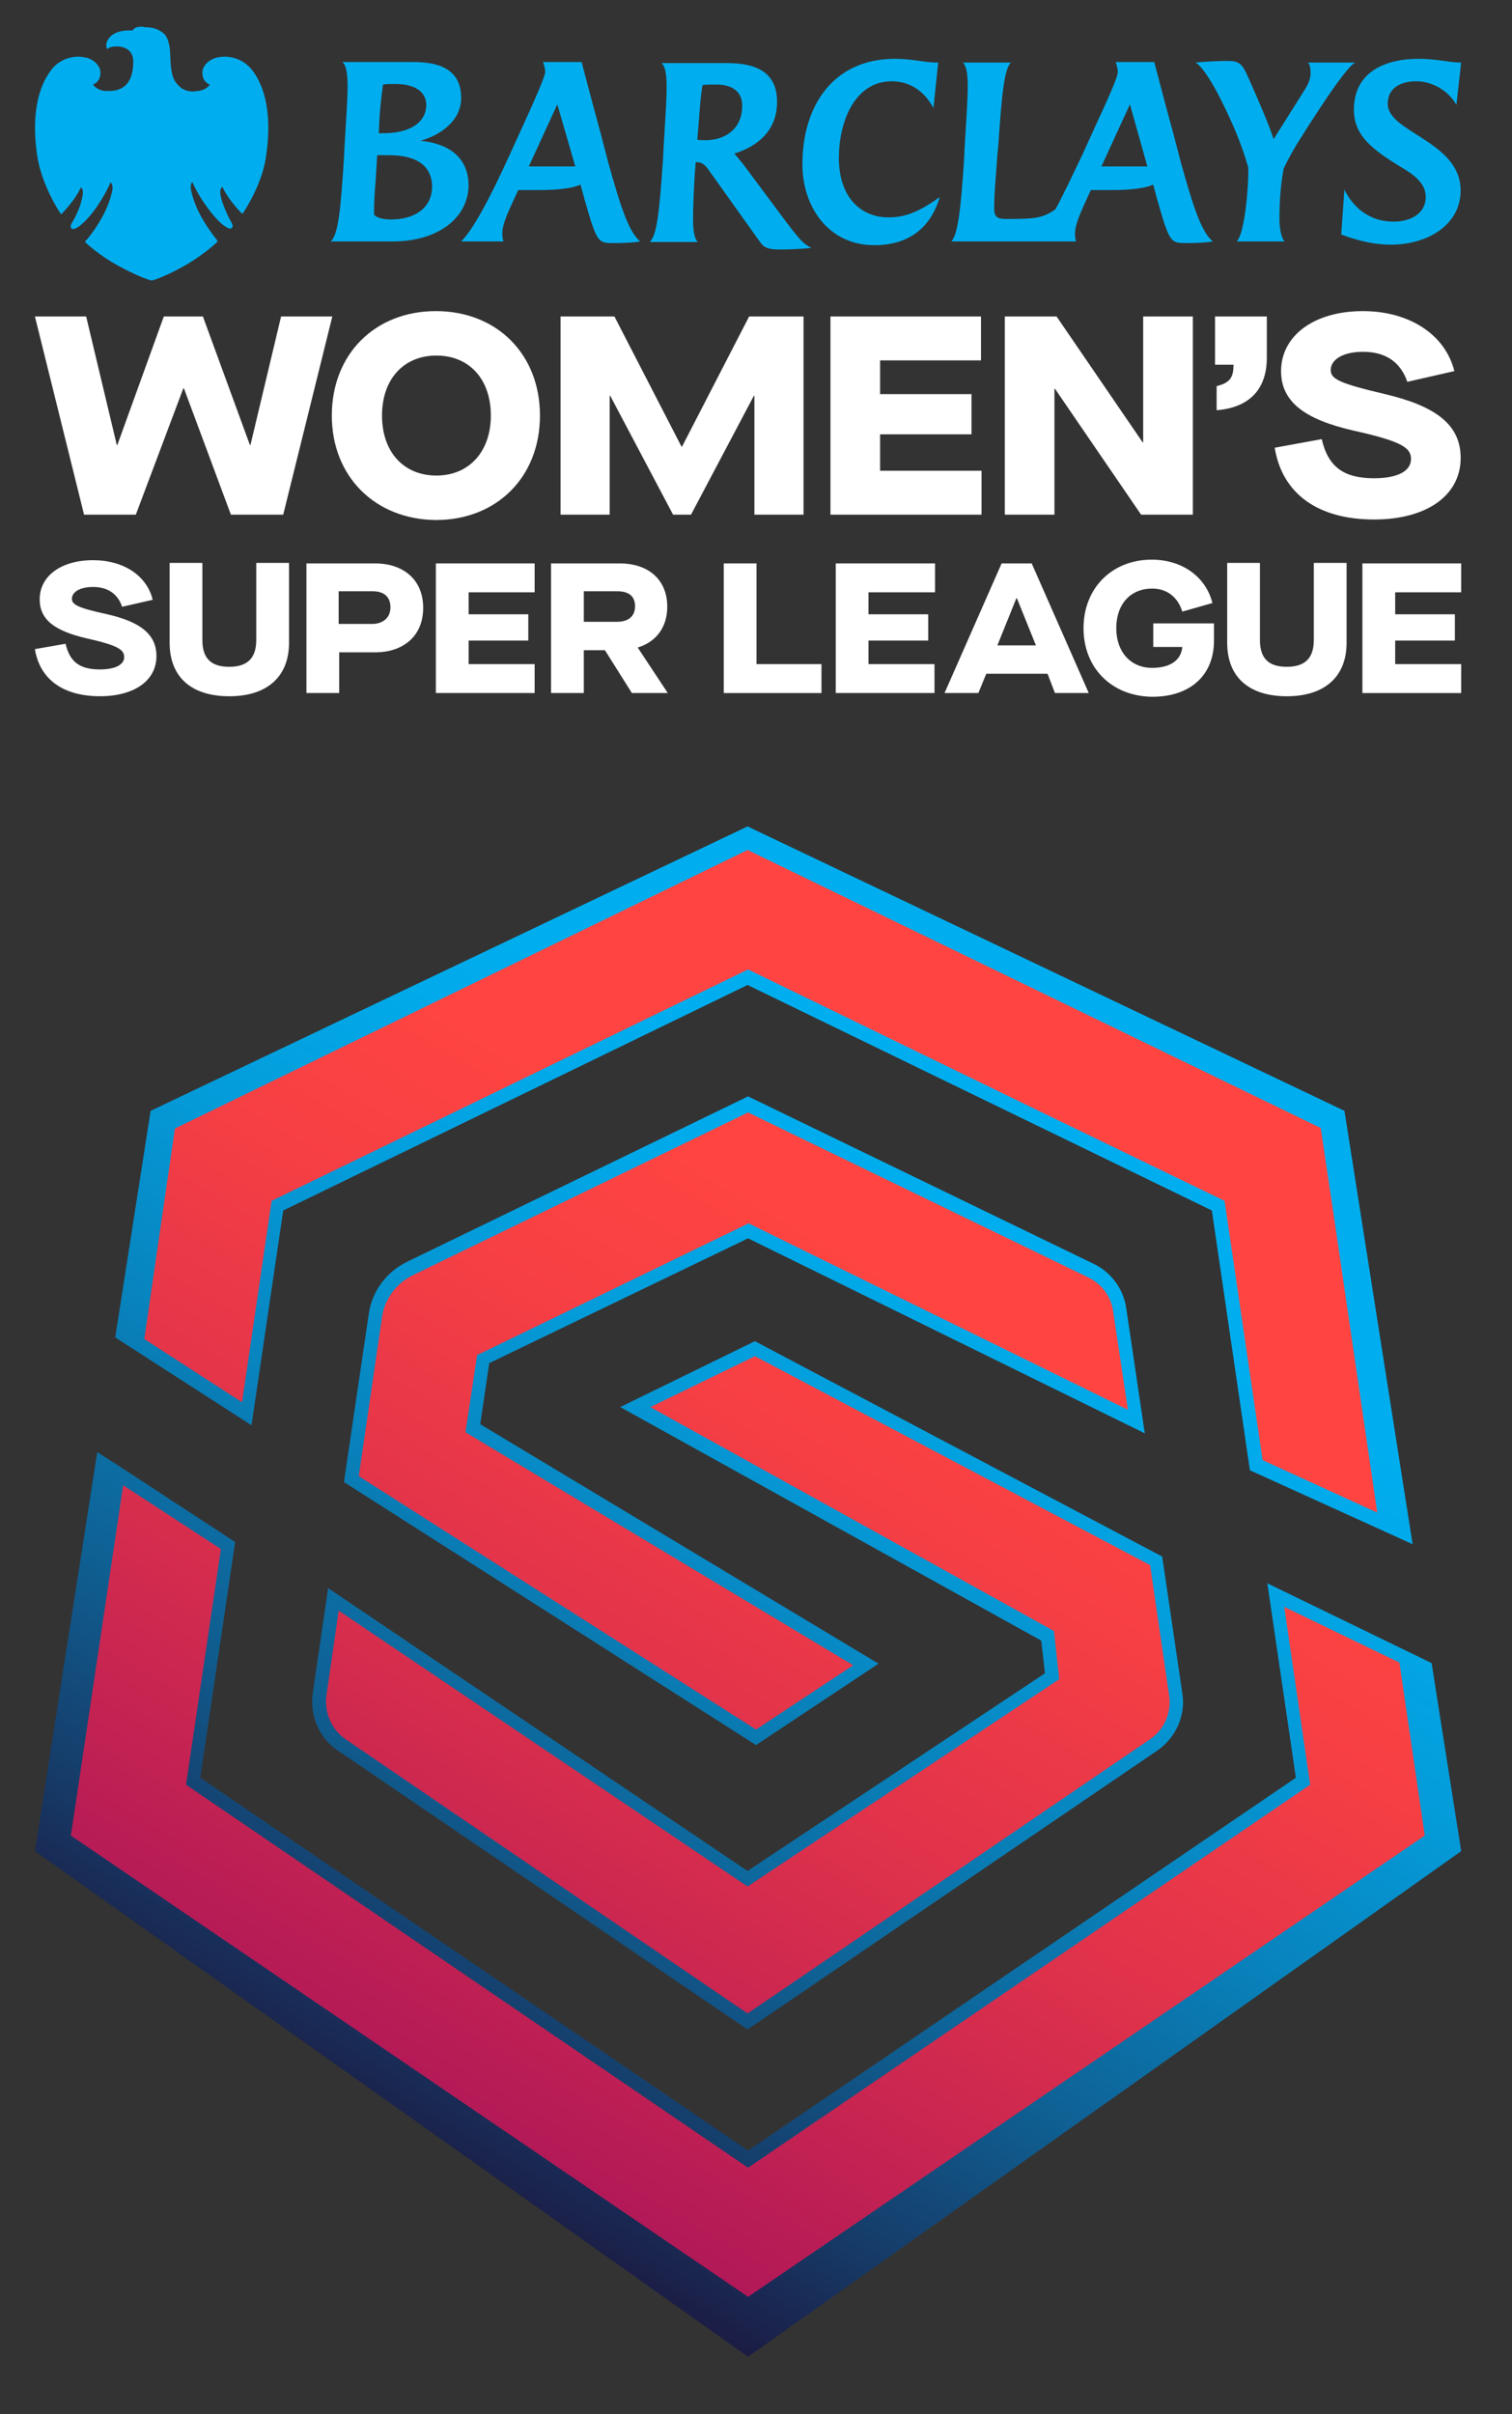
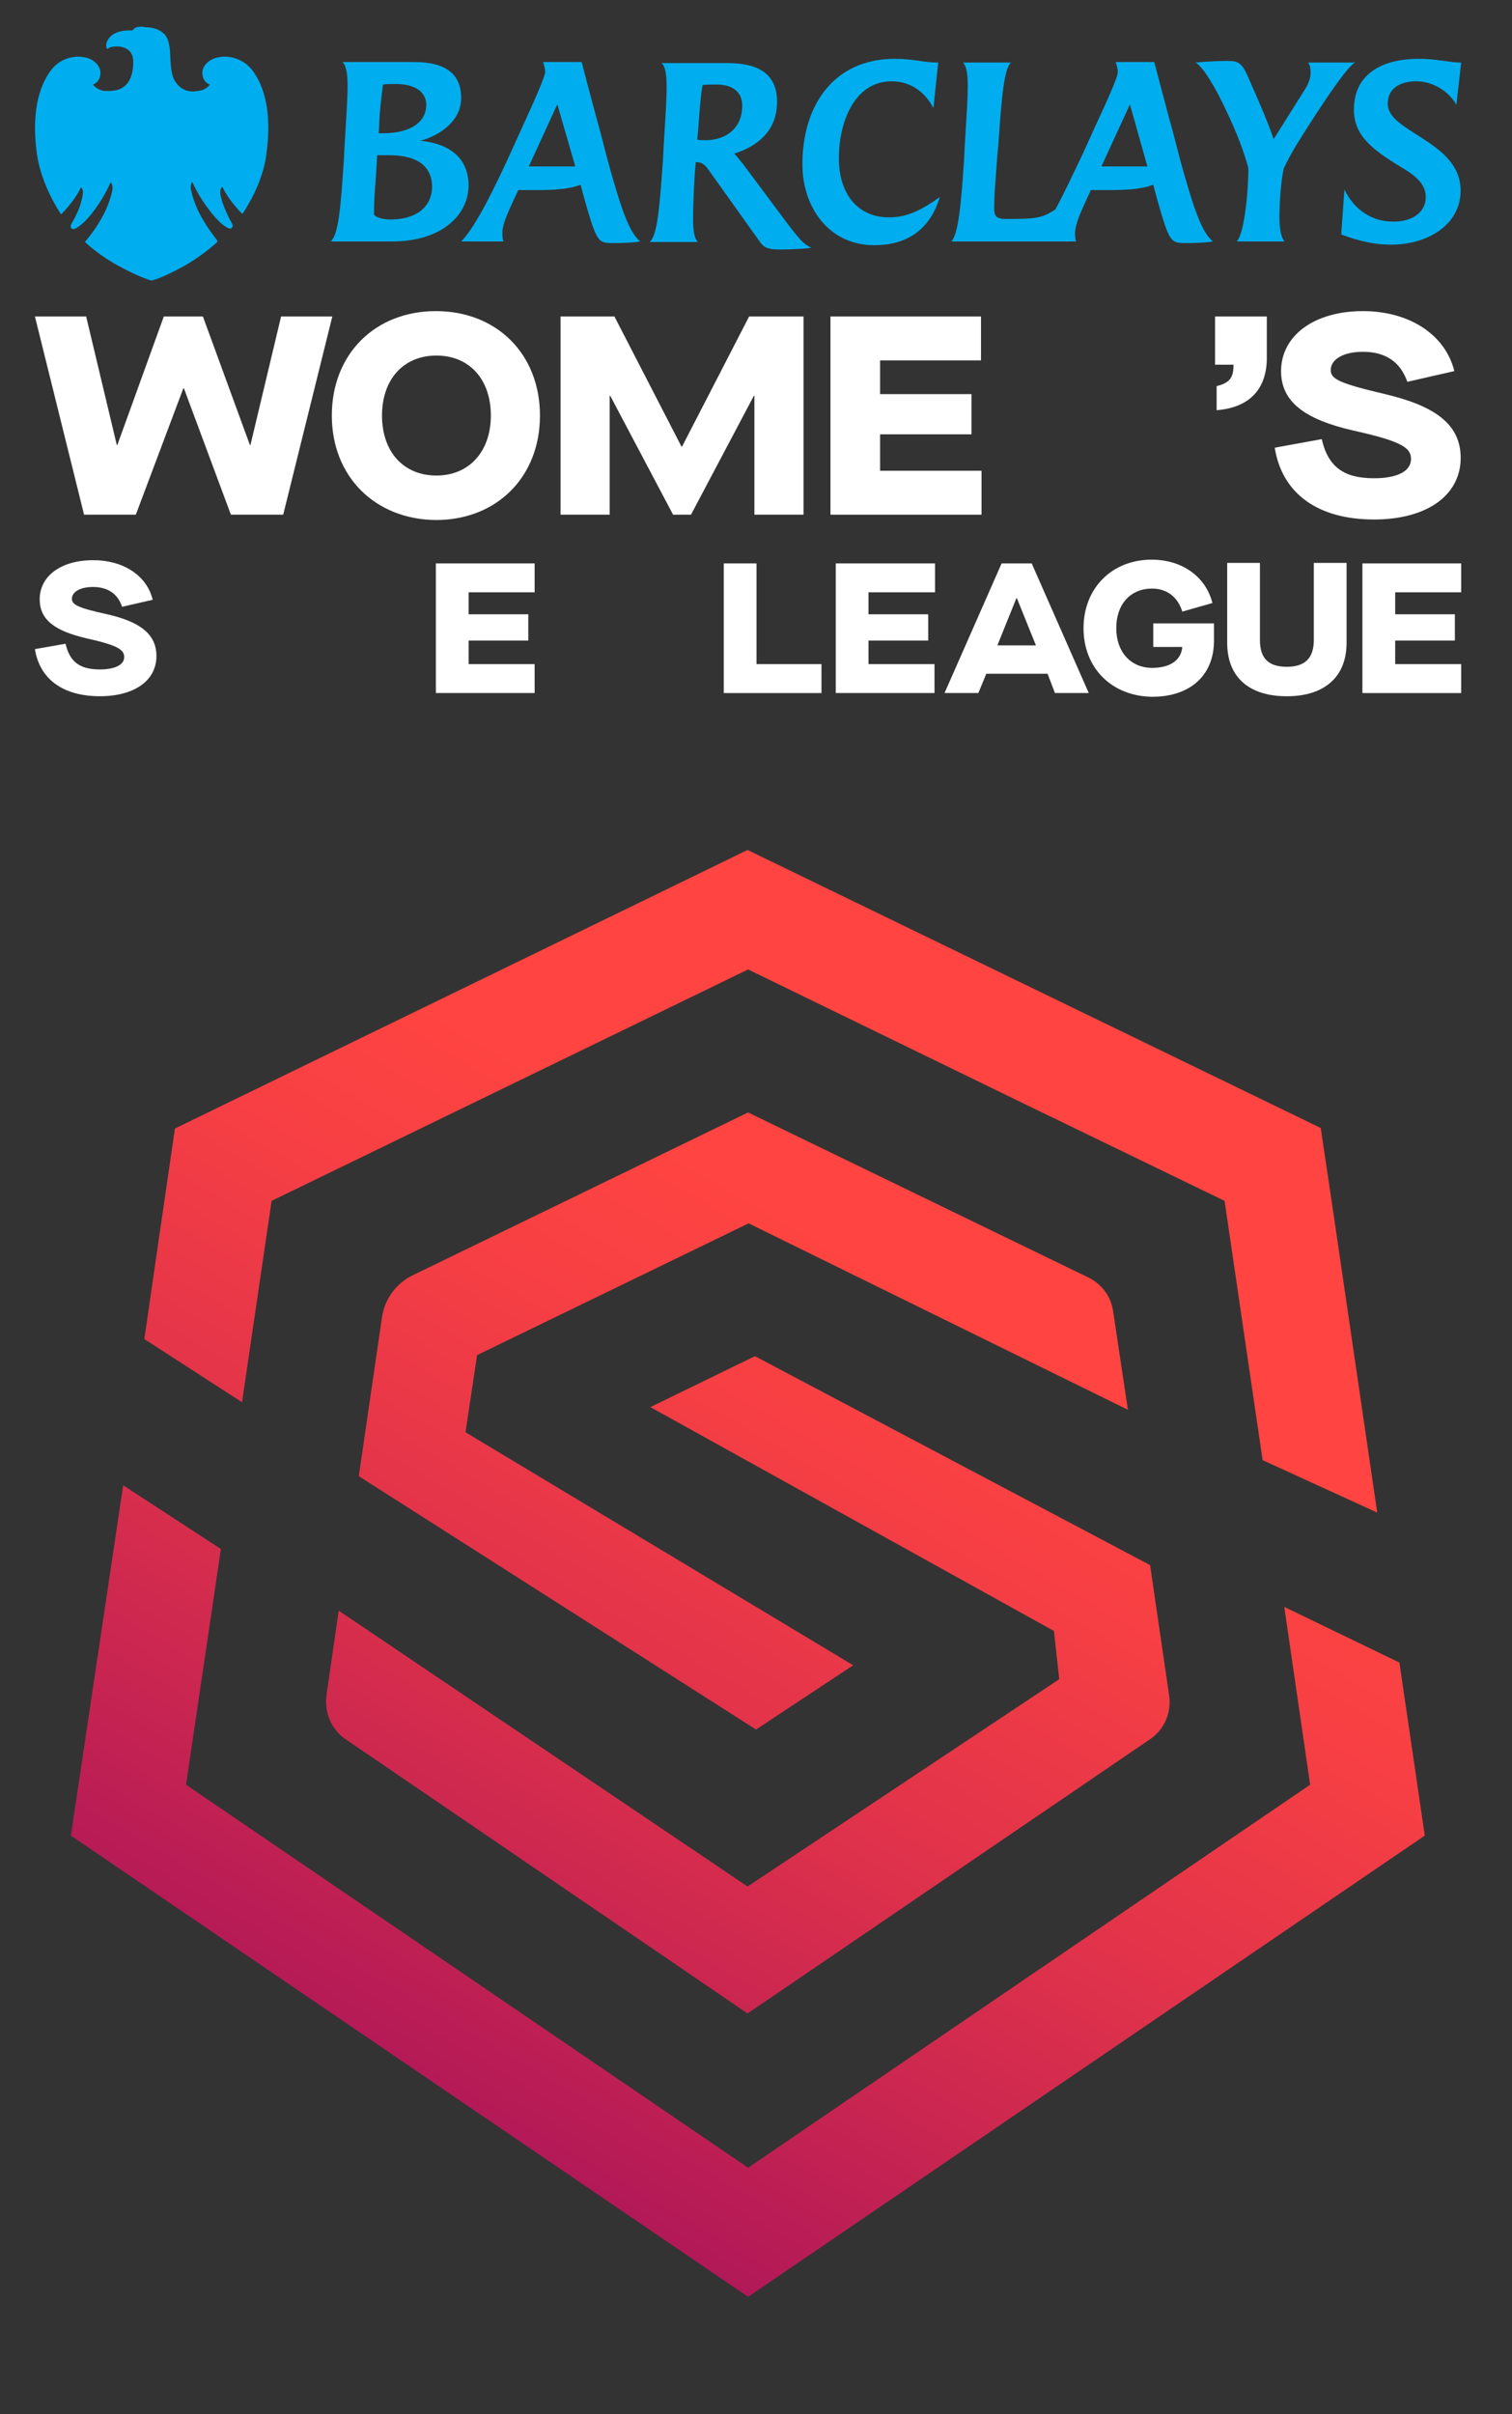
<svg xmlns="http://www.w3.org/2000/svg" width="52" height="83" viewBox="0 0 52 83" fill="none">
  <rect x="0" y="0" width="52" height="83" fill="#333333" stroke="none" />
  <path d="M50.088 3.605C49.833 3.145 49.288 2.795 48.707 2.795C48.18 2.795 47.726 3.016 47.726 3.569C47.726 4.047 48.307 4.36 48.907 4.747C49.561 5.171 50.233 5.668 50.233 6.552C50.233 7.712 49.125 8.412 47.835 8.412C47.308 8.412 46.763 8.301 46.127 8.062L46.236 6.515C46.527 7.123 47.09 7.62 47.926 7.62C48.562 7.62 49.034 7.307 49.034 6.773C49.034 6.313 48.652 6.018 48.18 5.742C47.181 5.134 46.563 4.655 46.563 3.771C46.563 2.464 47.653 2.022 48.78 2.022C49.434 2.022 49.833 2.151 50.251 2.151L50.088 3.605ZM44.583 4.987C44.438 5.226 44.256 5.557 44.147 5.797C44.056 6.257 44.002 6.865 44.002 7.528C44.002 7.804 44.056 8.191 44.183 8.301H42.53C42.821 8.025 42.948 6.313 42.93 5.76C42.712 4.987 42.403 4.25 41.949 3.348C41.658 2.777 41.313 2.243 41.113 2.151C41.476 2.114 41.949 2.095 42.185 2.095C42.603 2.095 42.712 2.151 42.948 2.703C43.348 3.605 43.638 4.287 43.802 4.784C44.22 4.121 44.51 3.661 44.892 3.053C44.983 2.906 45.074 2.703 45.074 2.519C45.074 2.372 45.055 2.224 44.983 2.151H46.618C46.309 2.224 44.892 4.489 44.583 4.987ZM38.86 3.587L37.879 5.723H39.46L38.86 3.587ZM40.786 8.357C40.259 8.357 40.223 8.338 39.805 6.883L39.66 6.349C39.405 6.46 38.951 6.534 38.243 6.534H37.516L37.389 6.81C37.207 7.215 36.971 7.694 36.971 8.025C36.971 8.099 36.971 8.191 37.007 8.301H32.72C32.956 8.025 33.047 7.123 33.156 5.484L33.174 5.097C33.228 4.158 33.283 3.44 33.283 2.942C33.283 2.519 33.228 2.261 33.119 2.151H34.773C34.536 2.335 34.446 3.329 34.337 4.95L34.3 5.336C34.264 5.944 34.191 6.57 34.191 7.178C34.191 7.454 34.3 7.528 34.591 7.528C35.59 7.528 35.844 7.51 36.299 7.196C36.589 6.662 36.898 5.999 37.225 5.318L37.643 4.397C38.043 3.532 38.442 2.666 38.442 2.482C38.442 2.353 38.406 2.243 38.37 2.132H39.696C39.696 2.132 40.223 4.139 40.35 4.581L40.604 5.557C41.059 7.196 41.331 7.988 41.712 8.301C41.386 8.357 40.95 8.357 40.786 8.357ZM30.067 8.43C28.505 8.43 27.596 7.123 27.596 5.65C27.596 3.605 28.686 2.022 30.776 2.022C31.43 2.022 31.739 2.151 32.266 2.151L32.102 3.716C31.811 3.163 31.321 2.795 30.667 2.795C29.377 2.795 28.85 4.213 28.85 5.429C28.85 6.755 29.577 7.473 30.558 7.473C31.085 7.473 31.557 7.325 32.32 6.773C32.011 7.823 31.266 8.43 30.067 8.43ZM24.635 2.906C24.49 2.906 24.308 2.906 24.163 2.924C24.108 3.182 24.072 3.642 24.017 4.379L23.981 4.802C24.054 4.821 24.163 4.821 24.254 4.821C25.017 4.821 25.525 4.36 25.525 3.661C25.544 3.182 25.217 2.906 24.635 2.906ZM26.834 8.578C26.379 8.578 26.27 8.504 26.125 8.301L24.417 5.907C24.29 5.723 24.181 5.576 23.963 5.576H23.927L23.89 6.036C23.854 6.662 23.836 7.178 23.836 7.546C23.836 7.97 23.89 8.209 23.999 8.32H22.346C22.582 8.099 22.673 7.381 22.8 5.502L22.819 5.115C22.873 4.195 22.927 3.476 22.927 2.979C22.927 2.537 22.873 2.261 22.746 2.169C23.691 2.169 24.98 2.169 24.98 2.169C25.707 2.169 26.724 2.298 26.724 3.495C26.724 4.489 26.07 5.023 25.253 5.281C25.326 5.355 25.471 5.539 25.562 5.65L26.797 7.307C27.56 8.338 27.633 8.375 27.905 8.522C27.596 8.559 27.142 8.578 26.834 8.578ZM19.167 3.587L18.186 5.723H19.785L19.167 3.587ZM21.093 8.357C20.566 8.357 20.529 8.338 20.111 6.883L19.966 6.349C19.712 6.46 19.258 6.534 18.549 6.534H17.823L17.695 6.81C17.568 7.104 17.259 7.694 17.277 8.025C17.277 8.099 17.277 8.191 17.314 8.301H15.86C16.278 7.878 16.805 6.902 17.532 5.318L17.95 4.397C18.331 3.569 18.749 2.629 18.749 2.482C18.749 2.353 18.713 2.243 18.676 2.132H20.003C20.003 2.132 20.348 3.458 20.657 4.581L20.911 5.557C21.365 7.196 21.638 7.988 22.019 8.301C21.674 8.357 21.256 8.357 21.093 8.357ZM13.589 2.887C13.462 2.887 13.317 2.887 13.172 2.906C13.117 3.329 13.063 3.753 13.044 4.213C13.044 4.213 13.026 4.6 13.026 4.581H13.19C13.953 4.581 14.661 4.305 14.661 3.587C14.643 3.182 14.316 2.887 13.589 2.887ZM13.39 5.336H12.972L12.917 6.239C12.881 6.644 12.863 6.975 12.863 7.362C12.863 7.417 13.044 7.546 13.444 7.546C14.298 7.546 14.861 7.123 14.861 6.405C14.843 5.613 14.207 5.336 13.39 5.336ZM13.499 8.301H11.373C11.646 8.062 11.718 7.123 11.827 5.484L11.845 5.097C11.9 4.158 11.954 3.44 11.954 2.942C11.954 2.519 11.9 2.224 11.773 2.132H14.153C14.716 2.132 15.86 2.169 15.86 3.366C15.86 4.158 15.134 4.655 14.461 4.839C15.406 4.931 16.115 5.392 16.115 6.386C16.097 7.454 15.116 8.301 13.499 8.301Z" fill="#00AEEF" />
  <path d="M4.907 0.917C4.671 0.917 4.635 0.954 4.562 1.046C4.526 1.046 4.507 1.046 4.471 1.046C4.289 1.046 4.071 1.064 3.872 1.193C3.69 1.322 3.599 1.543 3.69 1.69C3.69 1.69 3.763 1.598 3.981 1.598C4.017 1.598 4.053 1.598 4.09 1.598C4.398 1.635 4.616 1.801 4.58 2.224C4.562 2.648 4.398 3.127 3.763 3.127C3.763 3.127 3.672 3.127 3.599 3.127C3.308 3.09 3.199 2.906 3.199 2.906C3.199 2.906 3.454 2.832 3.454 2.501C3.454 2.28 3.254 2.059 2.981 1.985C2.89 1.966 2.781 1.948 2.691 1.948C2.364 1.948 1.982 2.095 1.746 2.427C1.183 3.182 1.128 4.287 1.274 5.318C1.419 6.349 2.055 7.307 2.073 7.325C2.091 7.344 2.091 7.362 2.109 7.362C2.109 7.362 2.127 7.362 2.127 7.344C2.4 7.068 2.672 6.699 2.781 6.442C2.909 6.534 2.836 6.755 2.781 6.976C2.727 7.197 2.563 7.51 2.509 7.602C2.454 7.694 2.382 7.804 2.473 7.86C2.491 7.86 2.491 7.878 2.509 7.878C2.636 7.878 2.927 7.657 3.254 7.215C3.617 6.718 3.799 6.276 3.799 6.276C3.817 6.276 3.872 6.331 3.872 6.46C3.872 6.589 3.744 7.068 3.49 7.51C3.236 7.952 2.999 8.228 2.945 8.283C2.909 8.32 2.945 8.338 2.963 8.357C2.981 8.375 3.436 8.799 4.09 9.149C4.871 9.572 5.216 9.646 5.216 9.646C5.216 9.646 5.561 9.572 6.324 9.149C6.978 8.78 7.432 8.357 7.45 8.338C7.469 8.32 7.487 8.302 7.469 8.265C7.432 8.209 7.196 7.933 6.942 7.491C6.687 7.049 6.56 6.57 6.56 6.442C6.56 6.313 6.597 6.276 6.615 6.257C6.615 6.257 6.796 6.699 7.178 7.197C7.505 7.639 7.796 7.86 7.923 7.86C7.941 7.86 7.959 7.86 7.959 7.841C8.05 7.786 7.977 7.675 7.923 7.583C7.868 7.491 7.723 7.178 7.65 6.957C7.578 6.736 7.523 6.515 7.65 6.423C7.759 6.681 8.032 7.049 8.304 7.325L8.323 7.344C8.341 7.344 8.341 7.325 8.359 7.325C8.377 7.289 9.031 6.349 9.158 5.318C9.304 4.287 9.249 3.182 8.686 2.427C8.432 2.095 8.068 1.948 7.723 1.948C7.614 1.948 7.523 1.966 7.432 1.985C7.142 2.077 6.96 2.28 6.96 2.501C6.96 2.832 7.214 2.906 7.214 2.906C7.214 2.906 7.123 3.09 6.815 3.127C6.76 3.127 6.706 3.145 6.651 3.145C6.415 3.145 6.215 3.071 6.033 2.814C5.852 2.556 5.87 2.059 5.852 1.874C5.852 1.709 5.815 1.303 5.634 1.156C5.452 0.99 5.234 0.935 4.962 0.935C4.943 0.917 4.925 0.917 4.907 0.917Z" fill="#00AEEF" />
  <path d="M1.201 10.88H2.963L4.017 15.3H4.035L5.634 10.88H6.978L8.595 15.3H8.613L9.667 10.88H11.429L9.74 17.694H7.941L6.324 13.348H6.306L4.671 17.694H2.891L1.201 10.88Z" fill="white" />
  <path d="M11.412 14.287C11.412 12.169 12.902 10.696 14.991 10.696C17.08 10.696 18.57 12.169 18.57 14.287C18.57 16.405 17.08 17.878 14.991 17.878C12.902 17.86 11.412 16.386 11.412 14.287ZM16.881 14.287C16.881 13.035 16.136 12.224 15.009 12.224C13.883 12.224 13.138 13.035 13.138 14.287C13.138 15.539 13.883 16.349 15.009 16.349C16.136 16.349 16.881 15.521 16.881 14.287Z" fill="white" />
  <path d="M19.26 10.88H21.131L23.438 15.355H23.456L25.764 10.88H27.635V17.694H25.945V13.606H25.927L23.765 17.694H23.148L20.986 13.606H20.968V17.694H19.278V10.88H19.26Z" fill="white" />
  <path d="M28.561 10.88H33.738V12.39H30.268V13.55H33.411V14.932H30.268V16.184H33.756V17.694H28.561V10.88Z" fill="white" />
-   <path d="M34.557 10.88H36.337L39.298 15.208H39.316V10.88H41.024V17.694H39.244L36.282 13.366H36.264V17.694H34.557V10.88Z" fill="white" />
-   <path d="M41.842 13.274C42.296 13.164 42.423 12.98 42.423 12.538H41.787V10.88H43.568V12.298C43.568 13.366 42.986 14.011 41.842 14.103V13.274Z" fill="white" />
+   <path d="M41.842 13.274C42.296 13.164 42.423 12.98 42.423 12.538H41.787V10.88H43.568V12.298C43.568 13.366 42.986 14.011 41.842 14.103Z" fill="white" />
  <path d="M43.84 15.392L45.457 15.097C45.675 16.055 46.22 16.442 47.255 16.442C48.055 16.442 48.527 16.202 48.527 15.778C48.527 15.392 48.2 15.171 46.547 14.803C44.857 14.416 44.058 13.808 44.058 12.758C44.058 11.561 45.166 10.696 46.874 10.696C48.472 10.696 49.708 11.506 50.017 12.758L48.4 13.127C48.164 12.445 47.655 12.095 46.874 12.095C46.202 12.095 45.766 12.353 45.766 12.722C45.766 13.035 46.074 13.182 47.637 13.55C49.345 13.955 50.235 14.582 50.235 15.742C50.235 17.031 49.072 17.86 47.255 17.86C45.33 17.86 44.094 16.976 43.84 15.392Z" fill="white" />
  <path d="M1.201 22.316L2.255 22.132C2.4 22.758 2.745 23.015 3.436 23.015C3.963 23.015 4.271 22.85 4.271 22.592C4.271 22.334 4.053 22.187 2.982 21.947C1.873 21.69 1.365 21.303 1.365 20.603C1.365 19.811 2.091 19.259 3.2 19.259C4.253 19.259 5.053 19.793 5.252 20.621L4.199 20.861C4.053 20.419 3.708 20.18 3.2 20.18C2.764 20.18 2.473 20.345 2.473 20.585C2.473 20.787 2.673 20.898 3.69 21.119C4.816 21.377 5.38 21.8 5.38 22.555C5.38 23.402 4.617 23.936 3.436 23.936C2.164 23.936 1.365 23.347 1.201 22.316Z" fill="white" />
-   <path d="M5.834 22.096V19.352H6.96V22.003C6.96 22.648 7.269 22.924 7.887 22.924C8.505 22.924 8.813 22.63 8.813 22.003V19.352H9.94V22.096C9.94 23.274 9.177 23.937 7.887 23.937C6.597 23.937 5.834 23.293 5.834 22.096Z" fill="white" />
-   <path d="M10.539 19.37H12.901C13.864 19.37 14.554 19.922 14.554 20.898C14.554 21.874 13.864 22.427 12.901 22.427H11.665V23.826H10.539V19.37ZM12.792 21.451C13.137 21.451 13.428 21.267 13.428 20.88C13.428 20.475 13.155 20.327 12.81 20.327H11.647V21.451H12.792Z" fill="white" />
  <path d="M14.99 19.37H18.387V20.364H16.117V21.119H18.169V22.022H16.117V22.832H18.387V23.826H14.99V19.37Z" fill="white" />
-   <path d="M22.966 23.826H21.731L20.804 22.353H20.078V23.826H18.951V19.37H21.313C22.294 19.37 22.948 19.922 22.948 20.861C22.948 21.58 22.548 22.077 21.931 22.261L22.966 23.826ZM21.222 21.377C21.604 21.377 21.84 21.193 21.84 20.843C21.84 20.493 21.622 20.327 21.222 20.327H20.078V21.377H21.222Z" fill="white" />
  <path d="M24.891 19.37H26.017V22.832H28.252V23.827H24.891V19.37Z" fill="white" />
  <path d="M28.76 19.37H32.158V20.364H29.869V21.119H31.922V22.022H29.869V22.832H32.139V23.826H28.742V19.37H28.76Z" fill="white" />
  <path d="M36.027 23.163H33.92L33.647 23.826H32.484L34.447 19.37H35.482L37.444 23.826H36.281L36.027 23.163ZM35.627 22.188L34.973 20.567H34.955L34.301 22.188H35.627Z" fill="white" />
  <path d="M37.264 21.598C37.264 20.217 38.245 19.241 39.607 19.241C40.679 19.241 41.478 19.848 41.697 20.732L40.661 21.027C40.516 20.548 40.152 20.235 39.625 20.235C38.881 20.235 38.39 20.769 38.39 21.598C38.39 22.408 38.881 22.961 39.625 22.961C40.261 22.961 40.625 22.684 40.661 22.242H39.662V21.432H41.751V22.021C41.751 23.218 40.934 23.955 39.625 23.955C38.227 23.937 37.264 22.961 37.264 21.598Z" fill="white" />
  <path d="M42.205 22.096V19.352H43.331V22.003C43.331 22.648 43.64 22.924 44.258 22.924C44.876 22.924 45.184 22.63 45.184 22.003V19.352H46.311V22.096C46.311 23.274 45.548 23.937 44.258 23.937C42.968 23.937 42.205 23.293 42.205 22.096Z" fill="white" />
  <path d="M46.855 19.37H50.253V20.364H47.982V21.119H50.035V22.022H47.982V22.832H50.253V23.827H46.855V19.37Z" fill="white" />
-   <path d="M48.582 53.089L46.238 38.19L25.709 28.412L5.18 38.19L3.963 45.98L8.65 49.001L9.74 41.616L25.709 33.863L41.678 41.616L42.986 50.547L48.582 53.089ZM25.727 42.573L39.371 49.277L38.735 44.986C38.644 44.323 38.226 43.752 37.627 43.457L25.727 37.693L13.991 43.384C13.283 43.734 12.792 44.397 12.683 45.17L11.829 50.953L26 59.995L30.214 57.196L16.516 48.964L16.825 46.864L25.727 42.573ZM1.201 63.641L25.727 81.026L50.253 63.641L49.236 57.177L43.586 54.433L44.567 61.118L25.727 73.936L6.888 61.118L8.087 53.015L4.29 50.529L3.345 49.921L1.201 63.641ZM10.757 58.209C10.648 58.982 10.975 59.755 11.611 60.179L25.709 69.774L39.807 60.179C40.443 59.737 40.788 58.964 40.661 58.209L39.97 53.513L25.963 46.109L21.331 48.374L35.81 56.404L35.937 57.527L25.709 64.323L11.284 54.599L10.757 58.209Z" fill="url(#paint0_linear_1205_250072)" />
  <path d="M11.23 58.264L11.648 55.373L25.71 64.857L36.429 57.73L36.247 56.072L22.367 48.375L25.964 46.625L39.553 53.807L40.207 58.282C40.298 58.872 40.044 59.461 39.553 59.793L25.71 69.222L11.884 59.793C11.394 59.461 11.14 58.853 11.23 58.264ZM38.79 48.467L38.282 45.078C38.209 44.563 37.882 44.139 37.428 43.918L25.728 38.246L14.192 43.844C13.629 44.121 13.229 44.655 13.138 45.281L12.339 50.75L26.001 59.461L29.343 57.251L16.009 49.24L16.408 46.588L25.746 42.058L38.79 48.467ZM9.341 41.285L25.728 33.329L35.193 37.933L42.115 41.285L43.423 50.198L47.365 52.003L45.858 41.708L45.422 38.78L25.71 29.222L6.016 38.798L5.471 42.537L4.963 46.036L8.324 48.209L9.341 41.285ZM25.728 78.964L49 63.107L48.128 57.159L44.168 55.244L45.058 61.358L25.728 74.525L6.398 61.358L7.597 53.255L4.236 51.063L2.438 63.107L25.728 78.964Z" fill="url(#paint1_linear_1205_250072)" />
  <defs>
    <linearGradient id="paint0_linear_1205_250072" x1="11.161" y1="79.993" x2="38.154" y2="33.87" gradientUnits="userSpaceOnUse">
      <stop offset="0.08" stop-color="#1E0F35" />
      <stop offset="0.219" stop-color="#163B68" />
      <stop offset="0.369" stop-color="#0E6498" />
      <stop offset="0.513" stop-color="#0884BE" />
      <stop offset="0.644" stop-color="#049BD9" />
      <stop offset="0.761" stop-color="#01A9E9" />
      <stop offset="0.85" stop-color="#00AEEF" />
    </linearGradient>
    <linearGradient id="paint1_linear_1205_250072" x1="8.934" y1="83.568" x2="37.53" y2="34.707" gradientUnits="userSpaceOnUse">
      <stop offset="8.07343e-08" stop-color="#870064" />
      <stop offset="0.246" stop-color="#B61B56" />
      <stop offset="0.489" stop-color="#DE314B" />
      <stop offset="0.682" stop-color="#F63F44" />
      <stop offset="0.8" stop-color="#FF4441" />
    </linearGradient>
  </defs>
</svg>